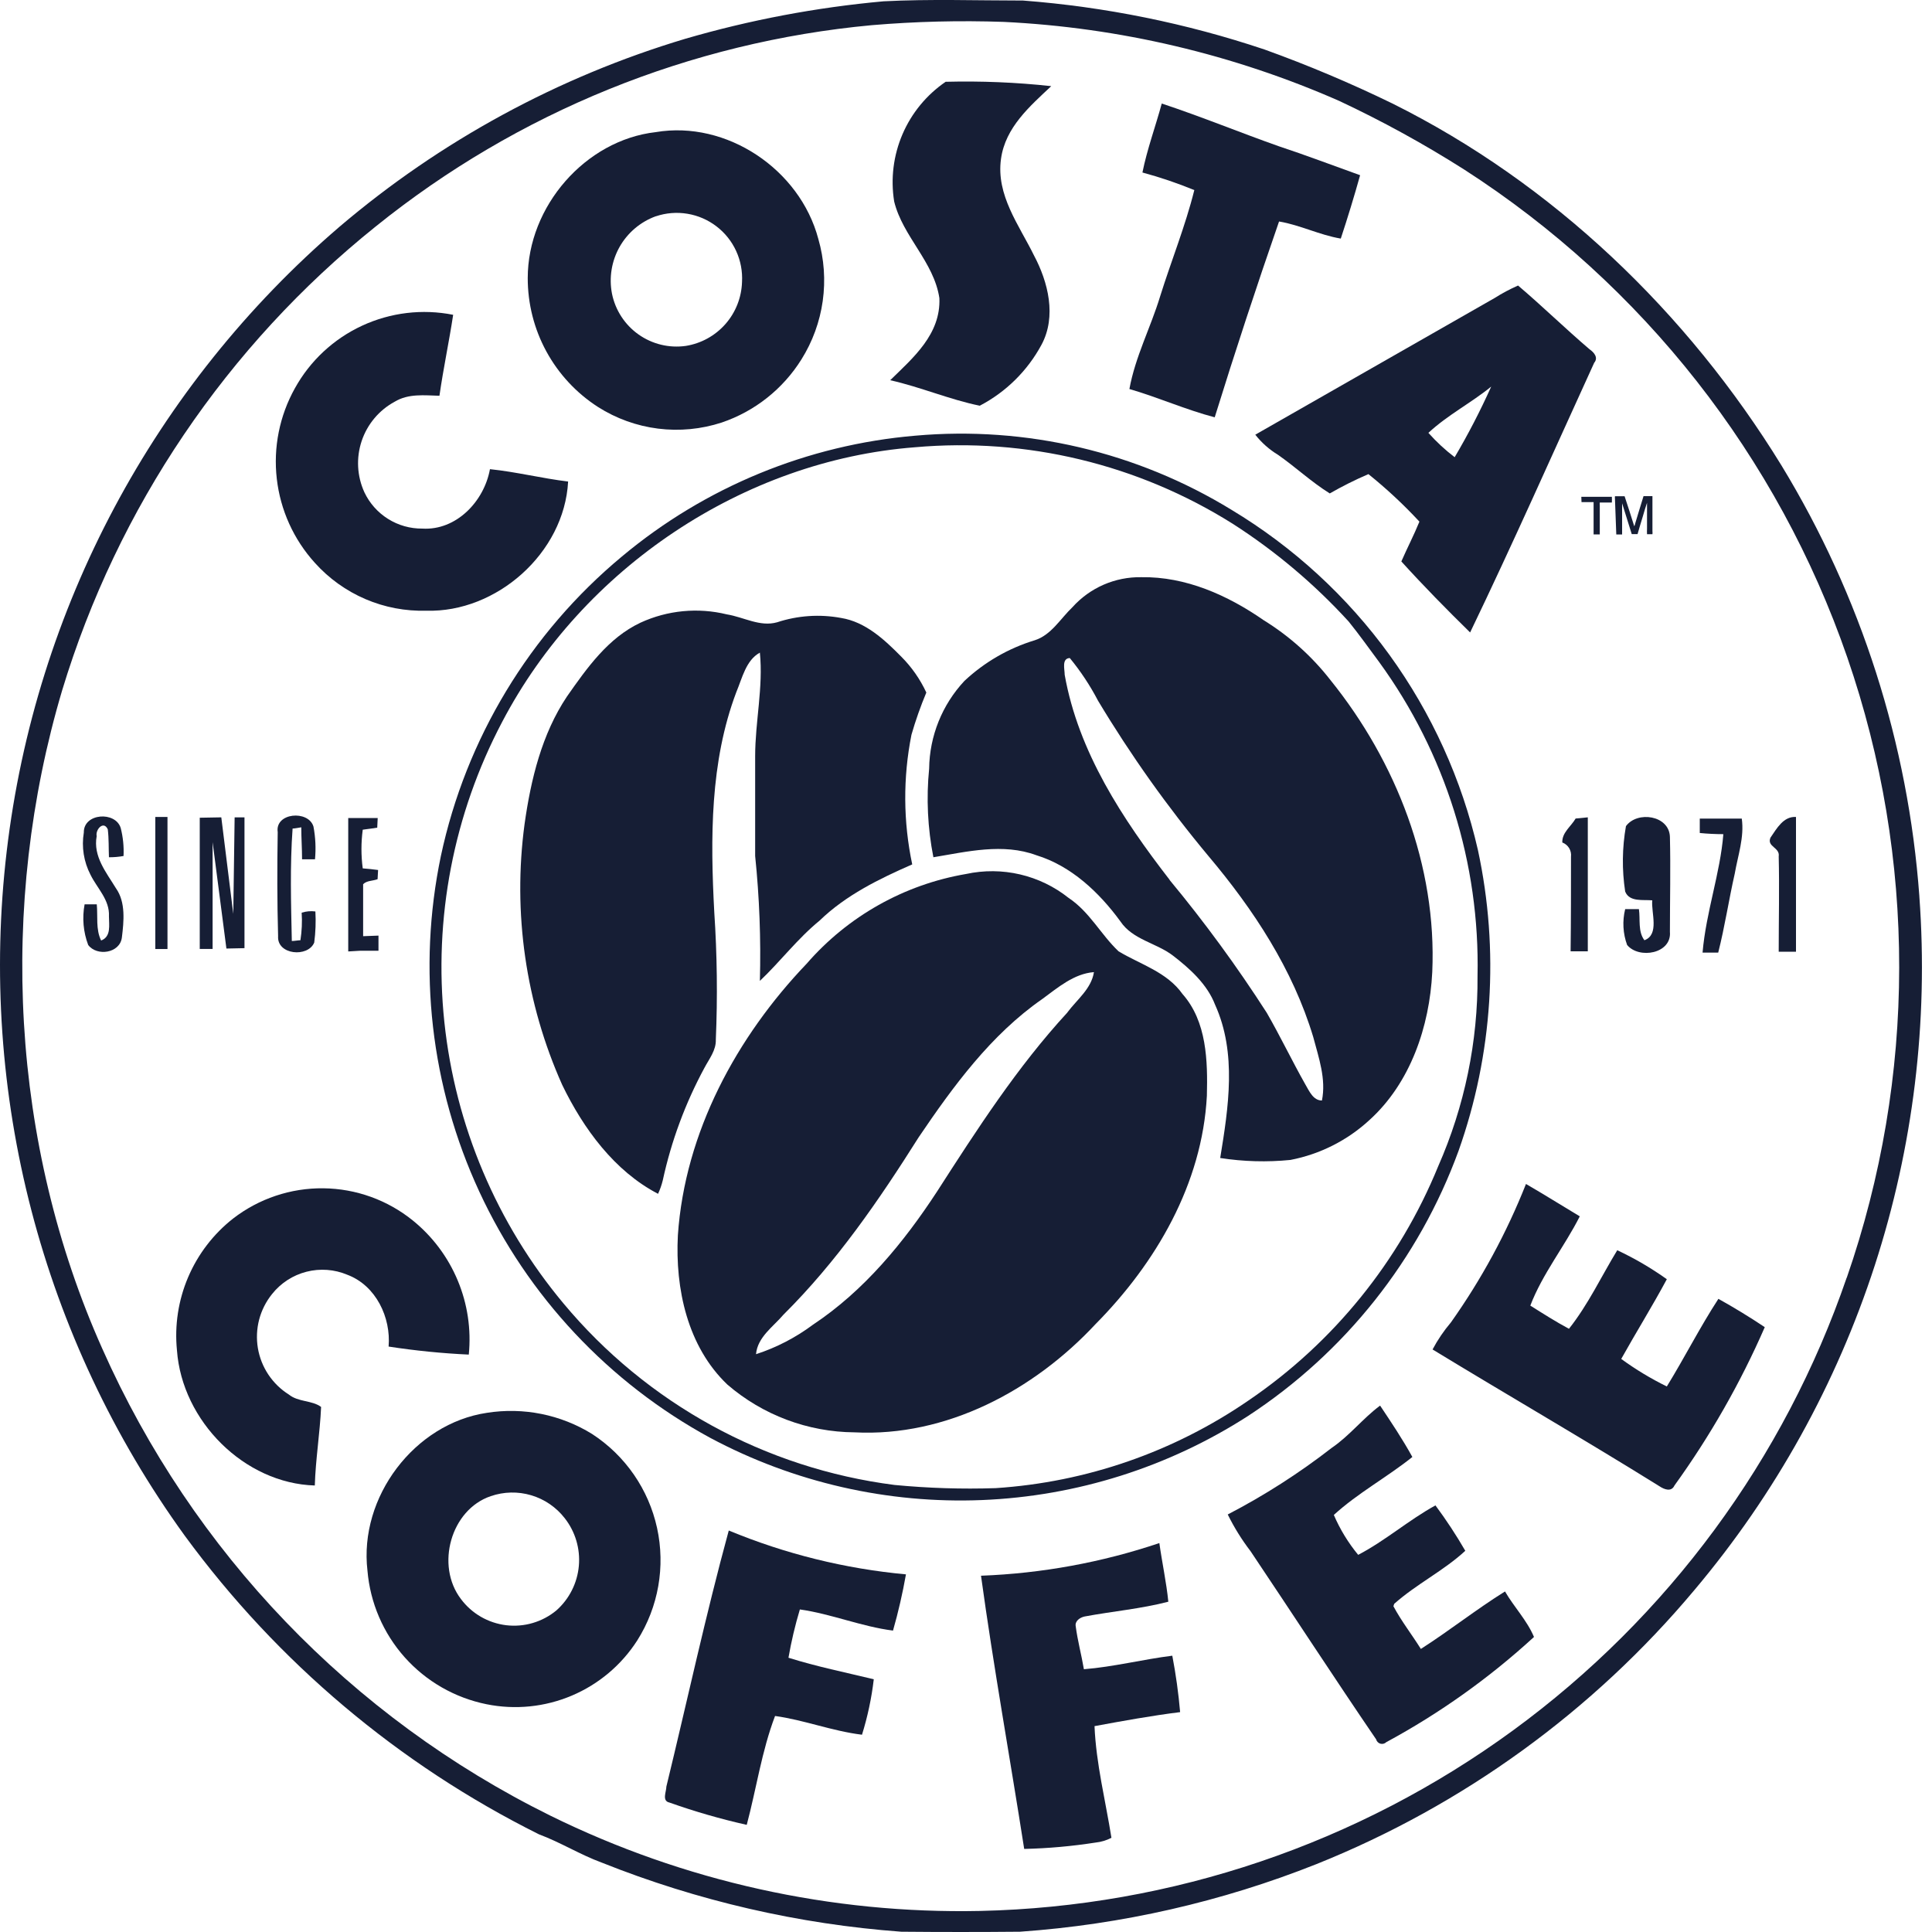
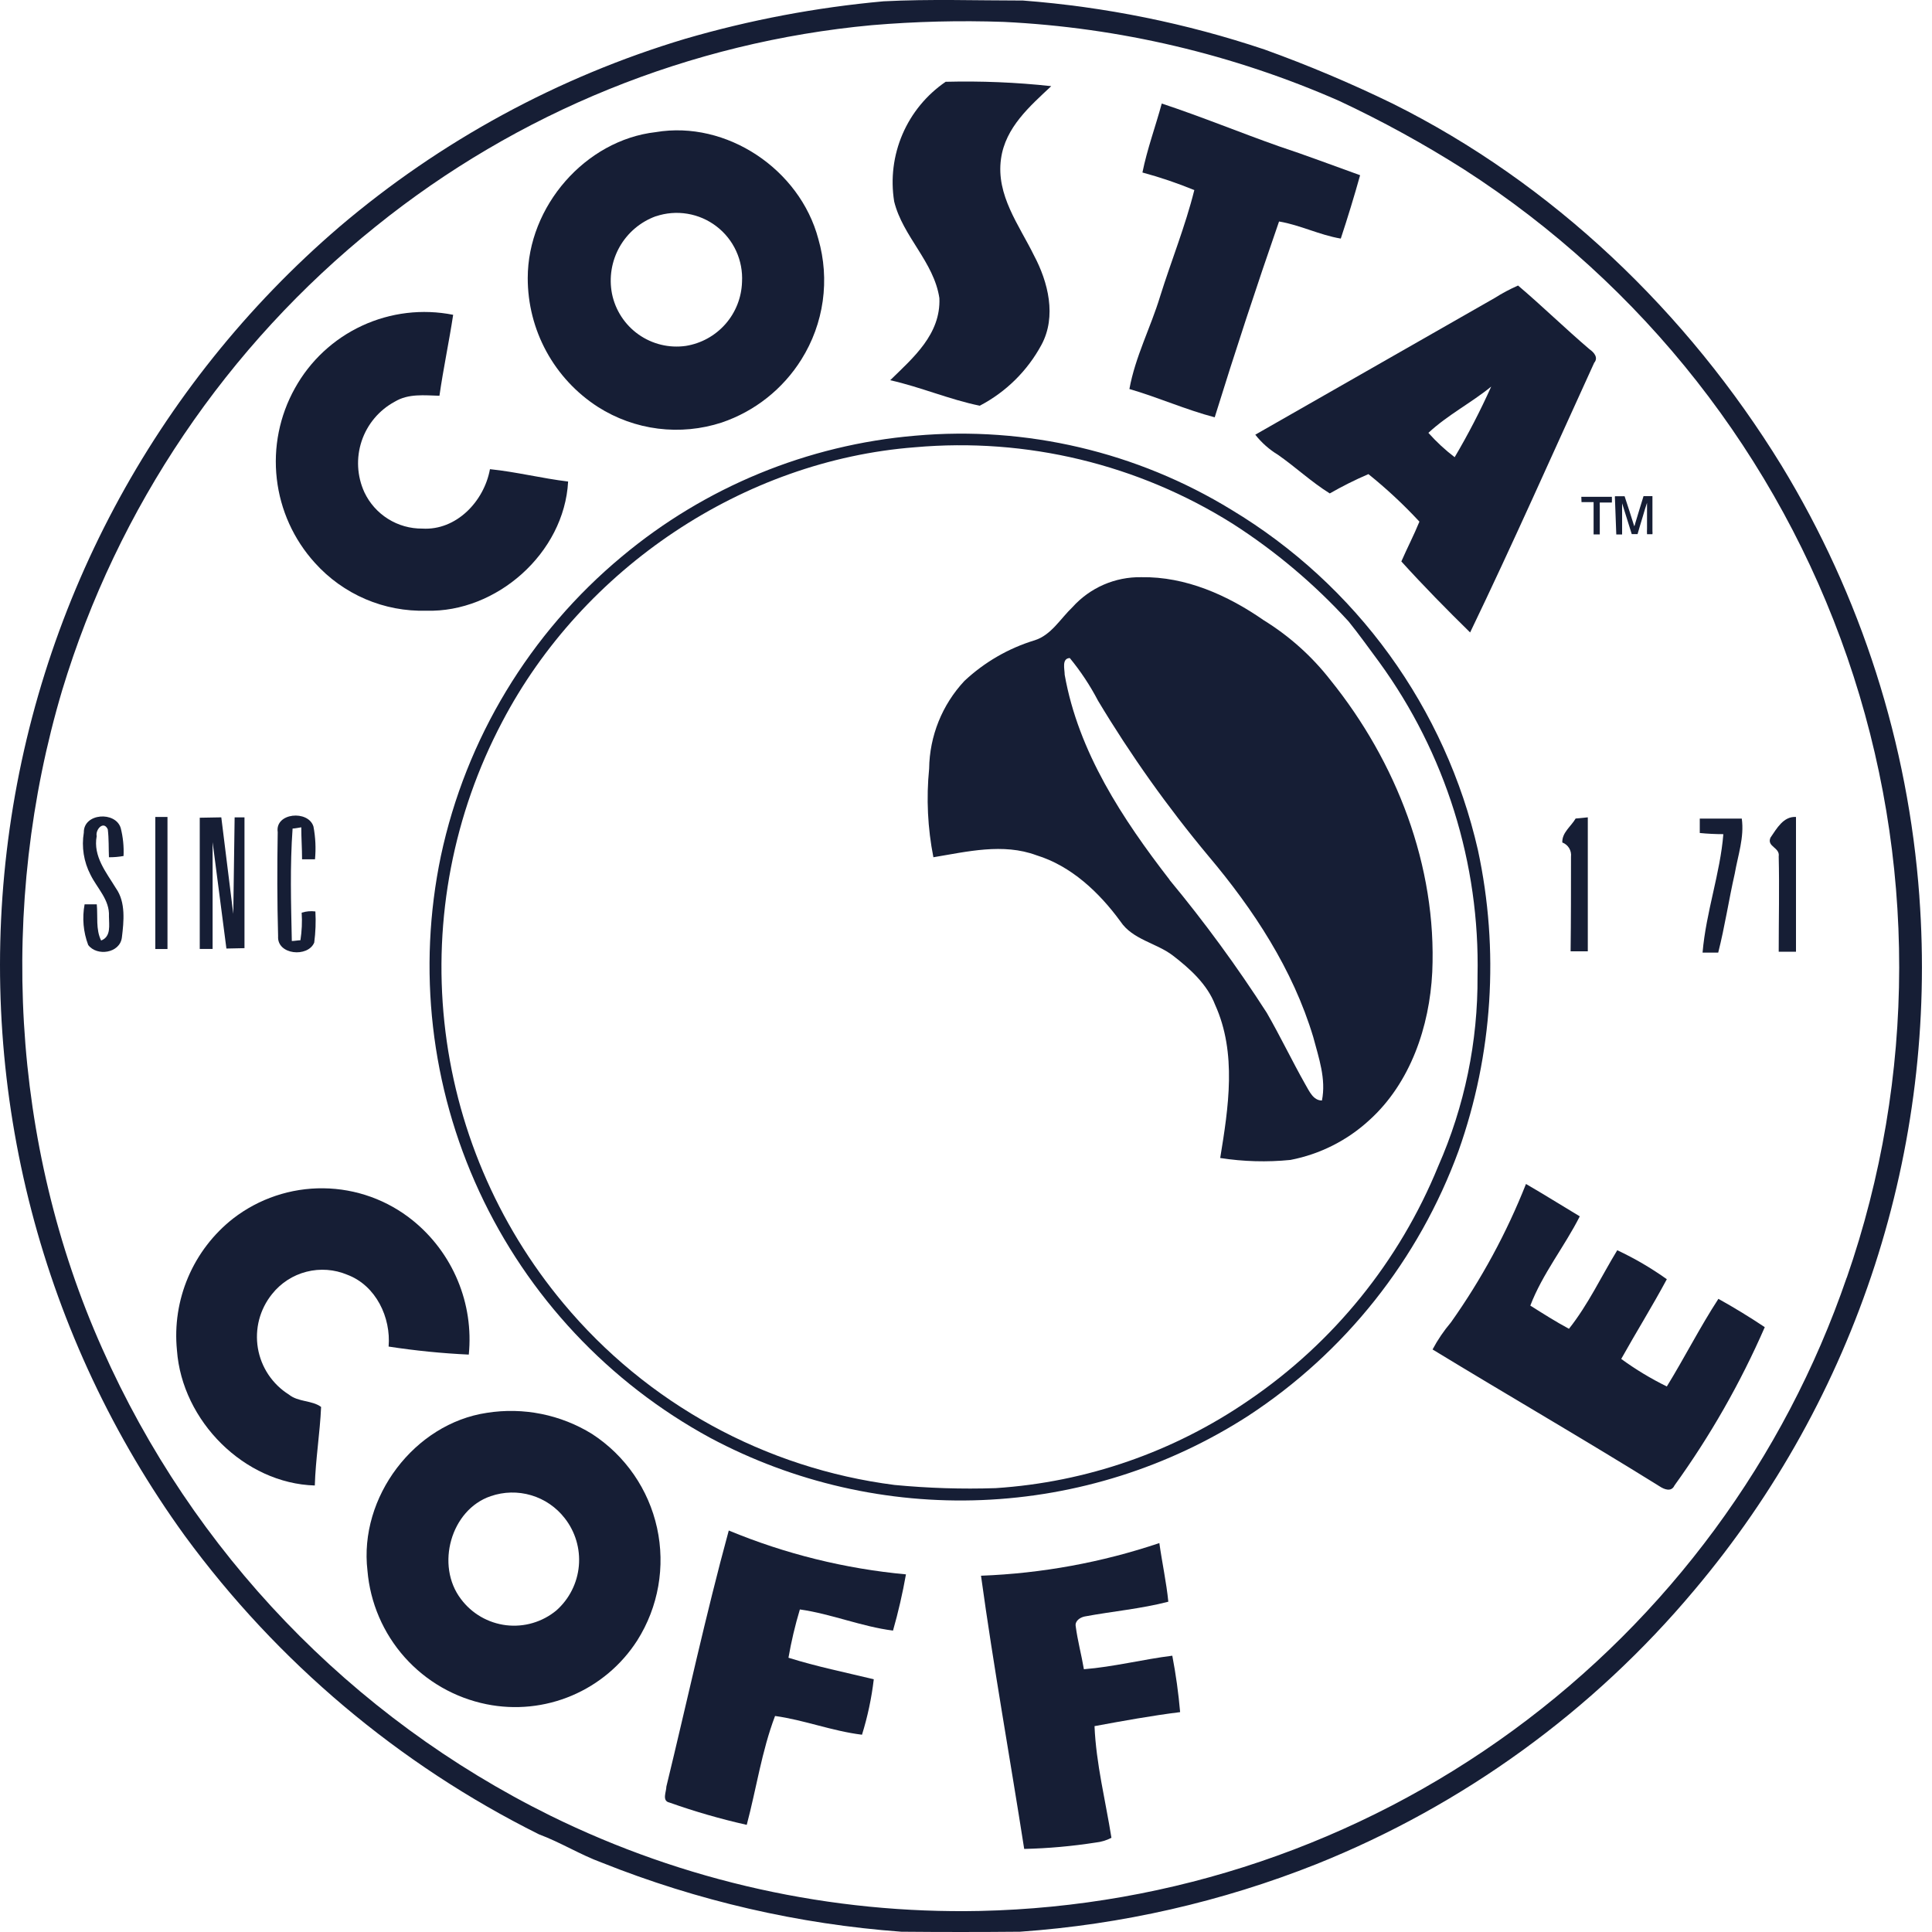
<svg xmlns="http://www.w3.org/2000/svg" width="90" height="90" viewBox="0 0 90 90" fill="none">
  <path d="M89.411 41.752C88.894 34.648 86.693 27.769 82.989 21.685C78.597 14.534 72.323 8.531 64.857 4.818C62.92 3.875 60.934 3.037 58.908 2.307C55.266 1.085 51.487 0.319 47.657 0.025C45.497 0.025 43.319 -0.051 41.159 0.061C38.03 0.344 34.936 0.929 31.919 1.808C26.004 3.58 20.521 6.56 15.817 10.561C7.181 17.968 1.647 28.352 0.313 39.652C-1.021 50.951 1.943 62.339 8.617 71.553C12.928 77.433 18.581 82.198 25.106 85.45C26.114 85.824 27.028 86.4 28.036 86.769C32.494 88.549 37.199 89.635 41.987 89.987C43.826 90.004 45.668 90.004 47.513 89.987C52.253 89.654 56.913 88.592 61.329 86.836C68.156 84.099 74.201 79.716 78.925 74.078C86.507 65.091 90.271 53.493 89.411 41.766V41.752ZM86.027 59.515C83.125 67.972 77.698 75.335 70.48 80.611C63.261 85.887 54.598 88.822 45.659 89.019C38.727 89.165 31.862 87.644 25.642 84.582C16.353 79.994 8.967 72.296 4.765 62.827C0.503 53.295 -0.082 42.166 2.897 32.153C5.476 23.645 10.567 16.116 17.5 10.552C24.113 5.22 32.152 1.958 40.609 1.173C42.654 1 44.707 0.949 46.757 1.02C52.148 1.282 57.445 2.529 62.386 4.701C64.392 5.641 66.336 6.709 68.205 7.896C76.536 13.257 82.823 21.263 86.055 30.627C89.287 39.991 89.277 50.17 86.027 59.528V59.515Z" fill="#161E35" />
  <path d="M19.863 28.449C23.117 28.544 26.285 25.776 26.465 22.432C25.241 22.284 24.053 21.982 22.824 21.856C22.55 23.36 21.254 24.719 19.674 24.624C19.11 24.629 18.555 24.473 18.077 24.173C17.598 23.873 17.215 23.442 16.974 22.932C16.631 22.181 16.586 21.329 16.847 20.546C17.109 19.763 17.657 19.109 18.383 18.715C19.026 18.324 19.773 18.418 20.471 18.436C20.651 17.172 20.921 15.912 21.11 14.665C19.677 14.38 18.191 14.558 16.866 15.173C15.541 15.787 14.446 16.807 13.738 18.085C13.022 19.368 12.726 20.844 12.894 22.303C13.061 23.763 13.682 25.134 14.67 26.222C15.322 26.948 16.124 27.523 17.021 27.908C17.918 28.293 18.888 28.477 19.863 28.449Z" fill="#161E35" />
  <path d="M41.469 17.712C42.878 18.027 44.232 18.612 45.641 18.9C46.862 18.262 47.864 17.273 48.517 16.06C49.228 14.737 48.827 13.139 48.166 11.897C47.473 10.484 46.392 9.089 46.631 7.397C46.834 5.93 47.981 4.944 48.971 4.013C47.338 3.835 45.695 3.768 44.052 3.81C43.165 4.416 42.468 5.263 42.043 6.25C41.619 7.237 41.483 8.325 41.654 9.386C42.054 11.02 43.503 12.19 43.76 13.886C43.832 15.574 42.531 16.672 41.469 17.712Z" fill="#161E35" />
  <path d="M59.533 21.186C60.357 21.762 61.086 22.45 61.946 22.986C62.528 22.652 63.129 22.351 63.746 22.086C64.591 22.765 65.385 23.505 66.122 24.3C65.865 24.93 65.555 25.524 65.28 26.154C66.306 27.288 67.404 28.404 68.484 29.462C70.478 25.322 72.341 21.105 74.263 16.901C74.465 16.663 74.263 16.42 74.047 16.271C72.913 15.304 71.851 14.264 70.717 13.301C70.343 13.466 69.981 13.658 69.636 13.877L58.476 20.25C58.769 20.623 59.127 20.941 59.533 21.186ZM66.54 20.164C67.44 19.327 68.534 18.769 69.466 18.009C68.96 19.136 68.392 20.234 67.764 21.298C67.321 20.961 66.911 20.581 66.54 20.164Z" fill="#161E35" />
  <path d="M52.612 18.122C53.962 18.513 55.231 19.085 56.586 19.44C57.534 16.383 58.533 13.342 59.583 10.318C60.573 10.484 61.468 10.948 62.459 11.114C62.782 10.136 63.083 9.152 63.359 8.162C62.099 7.712 60.852 7.235 59.569 6.812C57.769 6.177 55.969 5.435 54.119 4.823C53.827 5.898 53.44 6.942 53.219 8.036C54.041 8.258 54.848 8.532 55.636 8.855C55.213 10.547 54.556 12.163 54.043 13.806C53.602 15.259 52.886 16.614 52.612 18.122Z" fill="#161E35" />
  <path d="M27.856 18.958C28.703 19.497 29.66 19.842 30.657 19.967C31.654 20.092 32.666 19.995 33.621 19.683C35.16 19.161 36.472 18.122 37.333 16.744C37.852 15.916 38.19 14.989 38.326 14.022C38.461 13.055 38.392 12.07 38.121 11.132C37.261 7.883 33.841 5.597 30.547 6.155C27.271 6.528 24.584 9.611 24.584 12.955C24.583 14.149 24.881 15.325 25.453 16.374C26.025 17.423 26.851 18.312 27.856 18.958ZM30.556 10.075C31.028 9.916 31.532 9.876 32.023 9.958C32.515 10.039 32.978 10.24 33.374 10.543C33.77 10.845 34.086 11.24 34.293 11.693C34.501 12.145 34.594 12.642 34.566 13.139C34.543 13.862 34.27 14.555 33.791 15.098C33.313 15.641 32.661 16 31.947 16.114C31.171 16.224 30.383 16.032 29.744 15.58C29.105 15.127 28.663 14.447 28.508 13.679C28.364 12.934 28.49 12.162 28.863 11.501C29.237 10.841 29.834 10.335 30.547 10.075H30.556Z" fill="#161E35" />
  <path d="M67.947 53.605C69.54 49.109 69.851 44.258 68.847 39.596C68.098 36.319 66.695 33.227 64.724 30.504C62.752 27.782 60.251 25.485 57.371 23.751C52.961 21.05 47.799 19.838 42.647 20.295C37.618 20.721 32.843 22.687 28.971 25.924C24.674 29.496 21.704 34.41 20.538 39.875C19.438 45.142 20.065 50.624 22.326 55.507C24.587 60.39 28.361 64.414 33.089 66.983C36.977 69.058 41.348 70.058 45.752 69.878C50.155 69.699 54.431 68.347 58.137 65.962C62.654 63.009 66.096 58.674 67.947 53.605ZM41.671 69.175C35.647 68.405 30.137 65.384 26.249 60.719C23.14 56.997 21.209 52.434 20.7 47.611C20.191 42.788 21.128 37.922 23.391 33.633C27.144 26.464 34.642 21.447 42.625 20.835C47.815 20.374 53.014 21.626 57.425 24.399C59.416 25.676 61.231 27.207 62.826 28.953C63.321 29.565 63.78 30.213 64.252 30.848C67.336 35.09 68.943 40.225 68.829 45.468C68.851 48.518 68.227 51.538 66.997 54.329C65.19 58.755 62.117 62.549 58.164 65.237C54.675 67.637 50.603 69.049 46.378 69.323C44.807 69.375 43.235 69.325 41.671 69.175Z" fill="#161E35" />
-   <path d="M33.346 48.426C33.43 46.451 33.406 44.472 33.274 42.499C33.09 39.061 33.072 35.492 34.3 32.243C34.575 31.59 34.75 30.753 35.398 30.402C35.56 32.018 35.178 33.616 35.178 35.231C35.178 36.775 35.178 38.337 35.178 39.876C35.377 41.808 35.451 43.752 35.398 45.694C36.348 44.794 37.153 43.723 38.179 42.886C39.404 41.698 40.961 40.938 42.495 40.267C42.074 38.277 42.062 36.222 42.459 34.228C42.652 33.559 42.883 32.903 43.152 32.261C42.863 31.639 42.467 31.072 41.982 30.587C41.195 29.79 40.317 28.971 39.183 28.787C38.187 28.602 37.161 28.672 36.199 28.989C35.398 29.214 34.647 28.746 33.859 28.62C32.513 28.291 31.095 28.427 29.836 29.007C28.333 29.714 27.347 31.109 26.411 32.446C25.241 34.192 24.728 36.311 24.436 38.391C23.88 42.525 24.488 46.733 26.191 50.541C27.181 52.584 28.625 54.556 30.655 55.613C30.748 55.411 30.822 55.2 30.875 54.983C31.272 53.154 31.925 51.391 32.815 49.745C33.036 49.326 33.364 48.926 33.346 48.426Z" fill="#161E35" />
  <path d="M60.114 54.034C61.49 53.768 62.765 53.125 63.795 52.175C65.699 50.451 66.594 47.828 66.72 45.285C66.941 40.335 65.037 35.474 61.981 31.685C61.119 30.577 60.066 29.632 58.872 28.895C57.189 27.725 55.231 26.852 53.161 26.888C52.559 26.878 51.962 26.998 51.41 27.238C50.858 27.479 50.364 27.835 49.961 28.283C49.394 28.823 48.971 29.583 48.202 29.826C46.979 30.198 45.858 30.847 44.925 31.721C43.888 32.831 43.302 34.288 43.283 35.807C43.146 37.185 43.213 38.576 43.481 39.934C45.056 39.673 46.721 39.264 48.278 39.84C49.903 40.339 51.203 41.568 52.193 42.922C52.76 43.777 53.877 43.926 54.646 44.52C55.416 45.114 56.235 45.843 56.604 46.806C57.625 49.056 57.225 51.599 56.842 53.944C57.925 54.113 59.024 54.143 60.114 54.034ZM54.484 40.983C52.301 38.161 50.236 35.038 49.597 31.433C49.597 31.172 49.448 30.672 49.835 30.654C50.341 31.269 50.781 31.934 51.149 32.639C52.674 35.181 54.394 37.6 56.293 39.876C58.395 42.369 60.226 45.154 61.176 48.309C61.432 49.277 61.783 50.262 61.581 51.266C61.176 51.266 60.996 50.838 60.811 50.523C60.19 49.425 59.641 48.273 59.011 47.18C57.628 45.028 56.116 42.961 54.484 40.992V40.983Z" fill="#161E35" />
-   <path d="M52.108 44.317C51.284 43.539 50.758 42.477 49.781 41.829C49.117 41.301 48.345 40.927 47.519 40.734C46.694 40.541 45.835 40.534 45.006 40.713C42.121 41.206 39.496 42.683 37.576 44.894C34.323 48.296 31.906 52.733 31.578 57.544C31.447 60.037 32.028 62.728 33.882 64.497C35.531 65.919 37.631 66.708 39.809 66.724C44.075 66.945 48.157 64.771 51.028 61.689C53.845 58.844 56.005 55.15 56.221 51.045C56.262 49.425 56.221 47.589 55.087 46.307C54.358 45.276 53.125 44.929 52.108 44.317ZM49.727 47.162C47.387 49.704 45.519 52.602 43.652 55.505C42.099 57.881 40.249 60.132 37.869 61.711C37.066 62.31 36.171 62.774 35.218 63.084C35.29 62.283 36.024 61.801 36.496 61.243C38.967 58.79 40.943 55.915 42.797 52.976C44.408 50.595 46.163 48.201 48.544 46.545C49.277 46.01 50.024 45.357 50.96 45.285C50.839 46.064 50.164 46.568 49.723 47.162H49.727Z" fill="#161E35" />
-   <path d="M66.189 76.814C65.771 76.144 65.289 75.531 64.911 74.825L64.947 74.713C65.991 73.785 67.251 73.173 68.259 72.242C67.836 71.511 67.372 70.805 66.869 70.127C65.622 70.811 64.524 71.778 63.269 72.431C62.805 71.868 62.423 71.242 62.135 70.572C63.251 69.551 64.605 68.822 65.793 67.872C65.343 67.053 64.821 66.274 64.29 65.478C63.489 66.072 62.864 66.886 62.04 67.445C60.522 68.625 58.9 69.664 57.193 70.55C57.49 71.153 57.845 71.726 58.255 72.26C60.213 75.176 62.117 78.11 64.106 81.026C64.118 81.074 64.143 81.118 64.178 81.153C64.213 81.189 64.257 81.214 64.304 81.228C64.352 81.241 64.403 81.241 64.451 81.229C64.499 81.216 64.543 81.192 64.578 81.157C67.065 79.813 69.376 78.167 71.459 76.256C71.131 75.478 70.528 74.861 70.109 74.136C68.759 74.978 67.526 75.959 66.189 76.814Z" fill="#161E35" />
  <path d="M54.61 77.129C53.26 77.296 51.865 77.651 50.492 77.759C50.38 77.093 50.2 76.441 50.11 75.752C50.069 75.513 50.308 75.347 50.528 75.302C51.829 75.059 53.143 74.947 54.425 74.614C54.336 73.713 54.133 72.791 54.007 71.882C51.325 72.785 48.527 73.297 45.699 73.403C46.285 77.66 47.05 81.895 47.711 86.13C48.827 86.105 49.939 86.005 51.041 85.833C51.297 85.806 51.546 85.731 51.775 85.612C51.5 83.884 51.059 82.156 50.987 80.41C52.306 80.167 53.638 79.924 54.975 79.757C54.898 78.876 54.777 77.998 54.61 77.129Z" fill="#161E35" />
  <path d="M77.647 64.587C76.903 64.222 76.192 63.793 75.523 63.304C76.216 62.062 76.968 60.856 77.647 59.591C76.92 59.072 76.147 58.62 75.338 58.241C74.591 59.465 73.988 60.766 73.088 61.9C72.467 61.567 71.882 61.194 71.288 60.82C71.855 59.335 72.881 58.07 73.592 56.662C72.751 56.158 71.927 55.64 71.086 55.154C70.183 57.436 69.009 59.601 67.589 61.603C67.26 61.991 66.973 62.414 66.734 62.863C70.244 65.001 73.813 67.062 77.305 69.236C77.526 69.384 77.859 69.515 78.003 69.2C79.664 66.898 81.075 64.425 82.21 61.824C81.508 61.355 80.788 60.916 80.05 60.505C79.182 61.837 78.471 63.25 77.647 64.587Z" fill="#161E35" />
  <path d="M27.581 66.8C26.119 65.895 24.379 65.546 22.68 65.815C19.314 66.315 16.713 69.733 17.118 73.169C17.244 74.665 17.853 76.081 18.852 77.203C19.852 78.324 21.189 79.091 22.662 79.389C23.997 79.659 25.382 79.52 26.635 78.989C27.889 78.459 28.953 77.561 29.687 76.416C30.672 74.858 31.002 72.976 30.608 71.176C30.214 69.377 29.127 67.805 27.581 66.8ZM25.916 75.022C25.593 75.289 25.22 75.487 24.818 75.605C24.416 75.724 23.994 75.758 23.578 75.709C23.162 75.658 22.761 75.524 22.398 75.314C22.036 75.104 21.72 74.822 21.47 74.486C20.282 72.926 20.997 70.326 22.86 69.697C23.469 69.487 24.128 69.472 24.745 69.655C25.363 69.838 25.907 70.21 26.303 70.718C26.8 71.349 27.037 72.146 26.965 72.946C26.893 73.747 26.518 74.489 25.916 75.022Z" fill="#161E35" />
  <path d="M18.103 62.728C19.341 62.919 20.587 63.044 21.838 63.102C21.955 61.927 21.778 60.742 21.324 59.653C20.87 58.563 20.153 57.604 19.237 56.86C18.055 55.902 16.585 55.372 15.064 55.355C13.543 55.338 12.061 55.835 10.858 56.765C9.941 57.485 9.221 58.425 8.764 59.497C8.307 60.569 8.128 61.739 8.243 62.899C8.482 66.207 11.393 69.105 14.665 69.2C14.701 67.975 14.904 66.769 14.958 65.541C14.539 65.226 13.896 65.32 13.459 64.965C13.079 64.727 12.754 64.411 12.504 64.038C12.255 63.665 12.088 63.244 12.013 62.802C11.939 62.359 11.959 61.906 12.072 61.472C12.186 61.039 12.39 60.634 12.671 60.285C13.078 59.771 13.641 59.405 14.275 59.243C14.909 59.08 15.579 59.13 16.182 59.384C17.518 59.889 18.216 61.374 18.103 62.728Z" fill="#161E35" />
  <path d="M33.949 71.297C32.869 75.252 32.01 79.249 31.042 83.227C31.042 83.466 30.822 83.893 31.186 83.97C32.364 84.388 33.566 84.735 34.786 85.009C35.236 83.317 35.484 81.571 36.105 79.937C37.455 80.122 38.76 80.639 40.155 80.81C40.417 79.968 40.601 79.103 40.704 78.227C39.386 77.908 38.031 77.633 36.73 77.224C36.862 76.464 37.039 75.712 37.261 74.974C38.724 75.18 40.137 75.775 41.6 75.959C41.846 75.097 42.047 74.223 42.203 73.34C39.364 73.078 36.582 72.389 33.949 71.297Z" fill="#161E35" />
  <path d="M7.802 38.057H7.235V44.209H7.802V38.057Z" fill="#161E35" />
-   <path d="M75.743 38.485C75.565 39.492 75.553 40.521 75.707 41.532C75.905 42.031 76.549 41.901 76.968 41.941C76.913 42.517 77.314 43.539 76.603 43.8C76.293 43.39 76.418 42.832 76.347 42.351C76.126 42.351 75.923 42.351 75.707 42.351C75.57 42.904 75.602 43.485 75.797 44.02C76.347 44.691 77.881 44.43 77.791 43.408C77.791 41.923 77.827 40.452 77.791 38.984C77.76 37.981 76.275 37.76 75.743 38.485Z" fill="#161E35" />
  <path d="M79.312 44.376C79.546 44.376 79.762 44.376 80.041 44.376C80.352 43.152 80.536 41.905 80.811 40.699C80.959 39.844 81.261 39.007 81.139 38.134H79.182C79.182 38.359 79.182 38.584 79.182 38.804C79.546 38.84 79.915 38.858 80.28 38.858C80.136 40.677 79.474 42.477 79.312 44.376Z" fill="#161E35" />
  <path d="M73.165 44.317H73.966V38.075L73.399 38.13C73.183 38.503 72.76 38.782 72.778 39.246C72.91 39.295 73.022 39.388 73.096 39.508C73.169 39.629 73.2 39.771 73.183 39.912C73.183 41.365 73.183 42.832 73.165 44.317Z" fill="#161E35" />
  <path d="M12.955 43.611C12.897 44.484 14.346 44.614 14.638 43.908C14.701 43.428 14.719 42.942 14.692 42.459C14.478 42.431 14.259 42.451 14.053 42.517C14.081 42.946 14.061 43.376 13.995 43.8C13.905 43.8 13.702 43.836 13.594 43.836C13.558 42.09 13.504 40.344 13.63 38.597C13.72 38.597 13.923 38.557 14.035 38.539C14.035 39.043 14.071 39.525 14.071 40.029C14.269 40.029 14.472 40.029 14.674 40.029C14.722 39.519 14.698 39.006 14.602 38.503C14.364 37.724 12.802 37.855 12.937 38.764C12.91 40.398 12.91 41.995 12.955 43.611Z" fill="#161E35" />
  <path d="M82.476 39.02C82.291 39.448 82.926 39.471 82.859 39.894C82.894 41.365 82.859 42.85 82.859 44.335H83.664C83.664 42.256 83.664 40.155 83.664 38.057C83.079 38.022 82.769 38.593 82.476 39.02Z" fill="#161E35" />
  <path d="M5.021 38.633C5.075 39.084 5.057 39.507 5.075 39.934C5.303 39.936 5.531 39.916 5.755 39.876C5.776 39.438 5.732 39 5.624 38.575C5.386 37.779 3.887 37.873 3.905 38.782C3.793 39.454 3.902 40.144 4.216 40.749C4.526 41.383 5.116 41.919 5.075 42.684C5.075 43.093 5.188 43.629 4.711 43.813C4.454 43.296 4.562 42.684 4.508 42.126C4.364 42.126 4.09 42.126 3.941 42.126C3.823 42.761 3.88 43.416 4.108 44.02C4.508 44.56 5.588 44.412 5.678 43.669C5.768 42.927 5.863 42.031 5.404 41.383C4.954 40.641 4.328 39.898 4.504 38.949C4.436 38.651 4.823 38.206 5.021 38.633Z" fill="#161E35" />
-   <path d="M16.767 44.29H17.631V43.584L16.916 43.611V41.19C17.087 41.014 17.366 41.041 17.59 40.956C17.59 40.843 17.613 40.618 17.613 40.528C17.375 40.492 17.136 40.474 16.898 40.452C16.818 39.854 16.818 39.249 16.898 38.651L17.573 38.557C17.573 38.444 17.595 38.206 17.595 38.107H16.222V38.813C16.222 40.033 16.222 41.253 16.222 42.468V44.322L16.767 44.29Z" fill="#161E35" />
  <path d="M9.904 39.228L10.547 44.187L11.389 44.169V38.075H10.93L10.867 42.571L10.309 38.075L9.305 38.093V44.205H9.904V39.228Z" fill="#161E35" />
  <path d="M73.673 23.391C73.858 23.391 74.047 23.391 74.236 23.391V24.741C74.236 24.791 74.236 24.84 74.236 24.894H74.524V23.544C74.519 23.499 74.519 23.454 74.524 23.409H75.087C75.091 23.32 75.091 23.232 75.087 23.143H73.664L73.673 23.391Z" fill="#161E35" />
  <path d="M75.293 24.898C75.383 24.898 75.474 24.898 75.564 24.898C75.564 24.413 75.564 23.931 75.564 23.445L76.013 24.881C76.103 24.881 76.194 24.881 76.284 24.881C76.356 24.61 76.445 24.345 76.522 24.079C76.599 23.814 76.653 23.63 76.725 23.422C76.725 23.823 76.725 24.224 76.725 24.624C76.72 24.711 76.72 24.798 76.725 24.885H76.977C76.983 24.84 76.983 24.795 76.977 24.75V23.269C76.977 23.215 76.977 23.161 76.977 23.112H76.562C76.427 23.535 76.306 23.958 76.175 24.381C76.167 24.428 76.152 24.474 76.13 24.516C75.987 24.066 75.838 23.584 75.68 23.116H75.231C75.226 23.157 75.226 23.198 75.231 23.238L75.293 24.898Z" fill="#161E35" />
</svg>